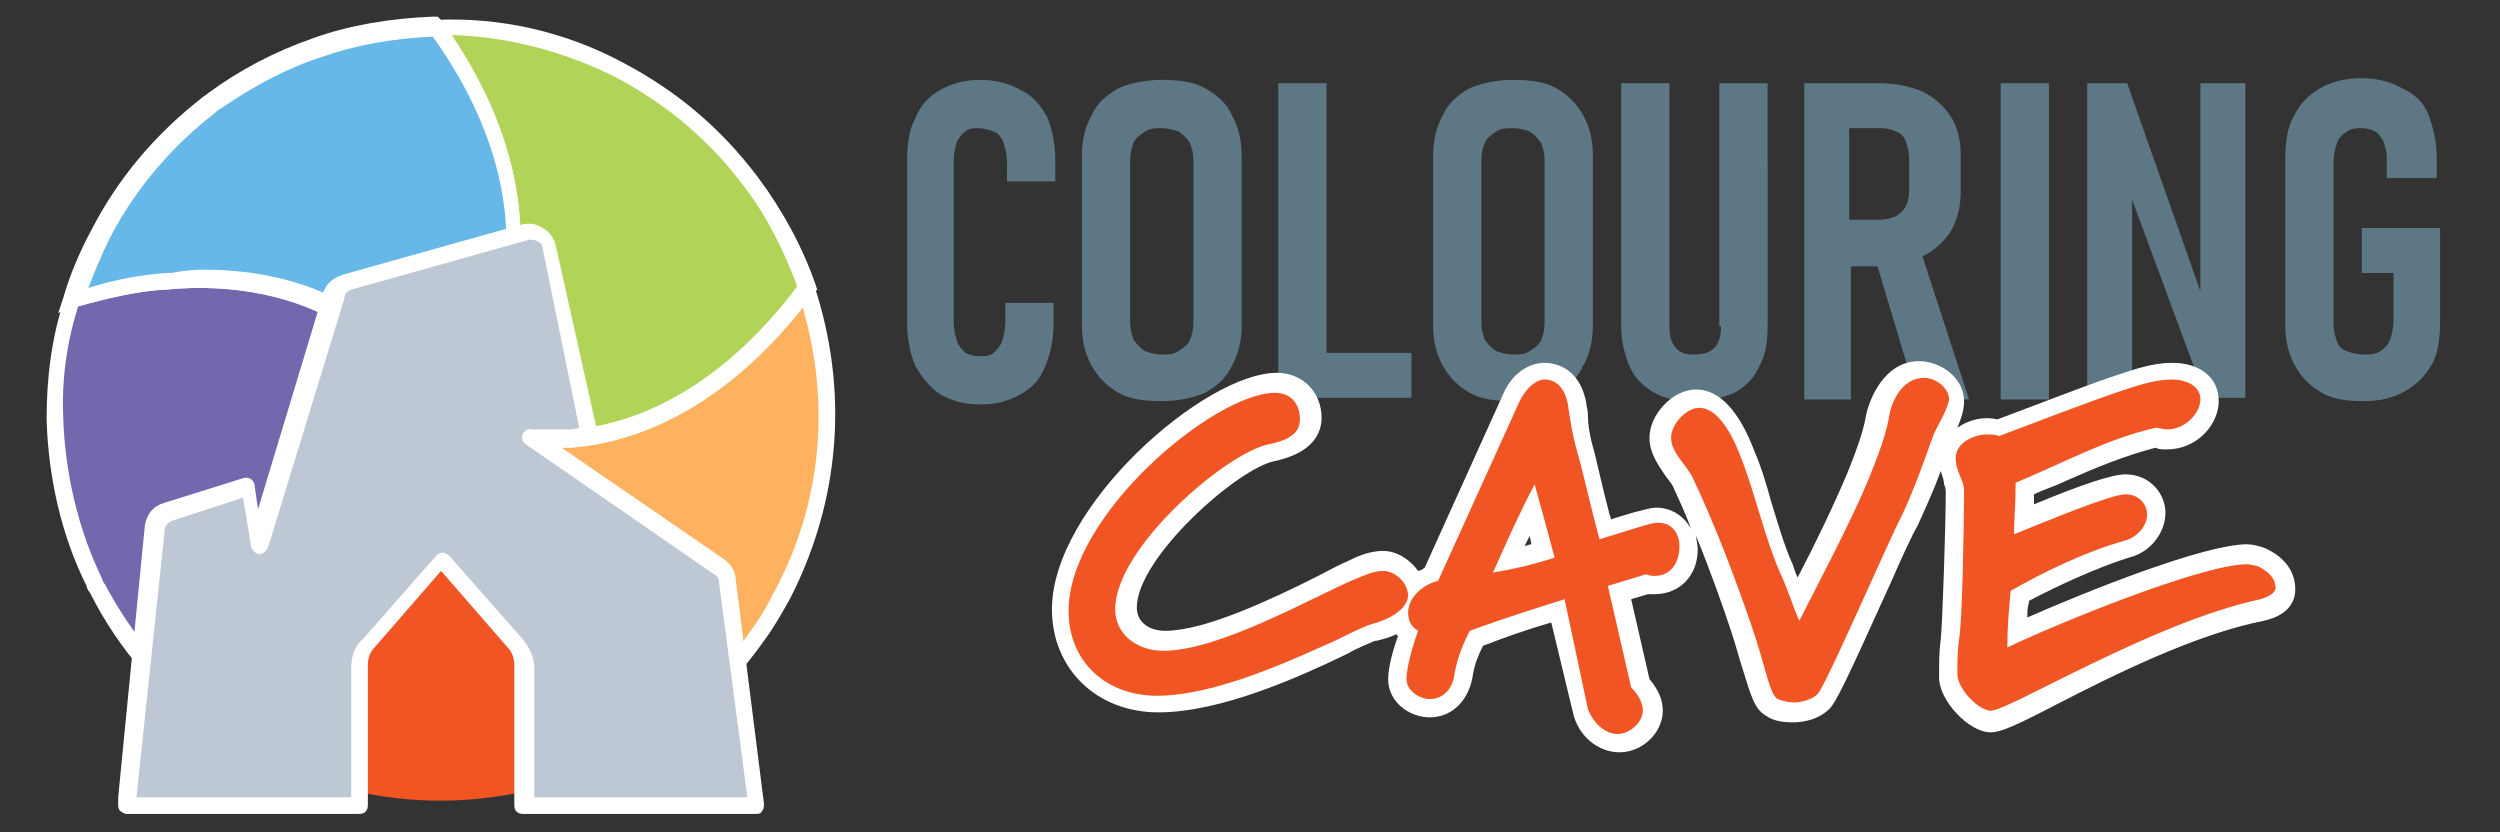
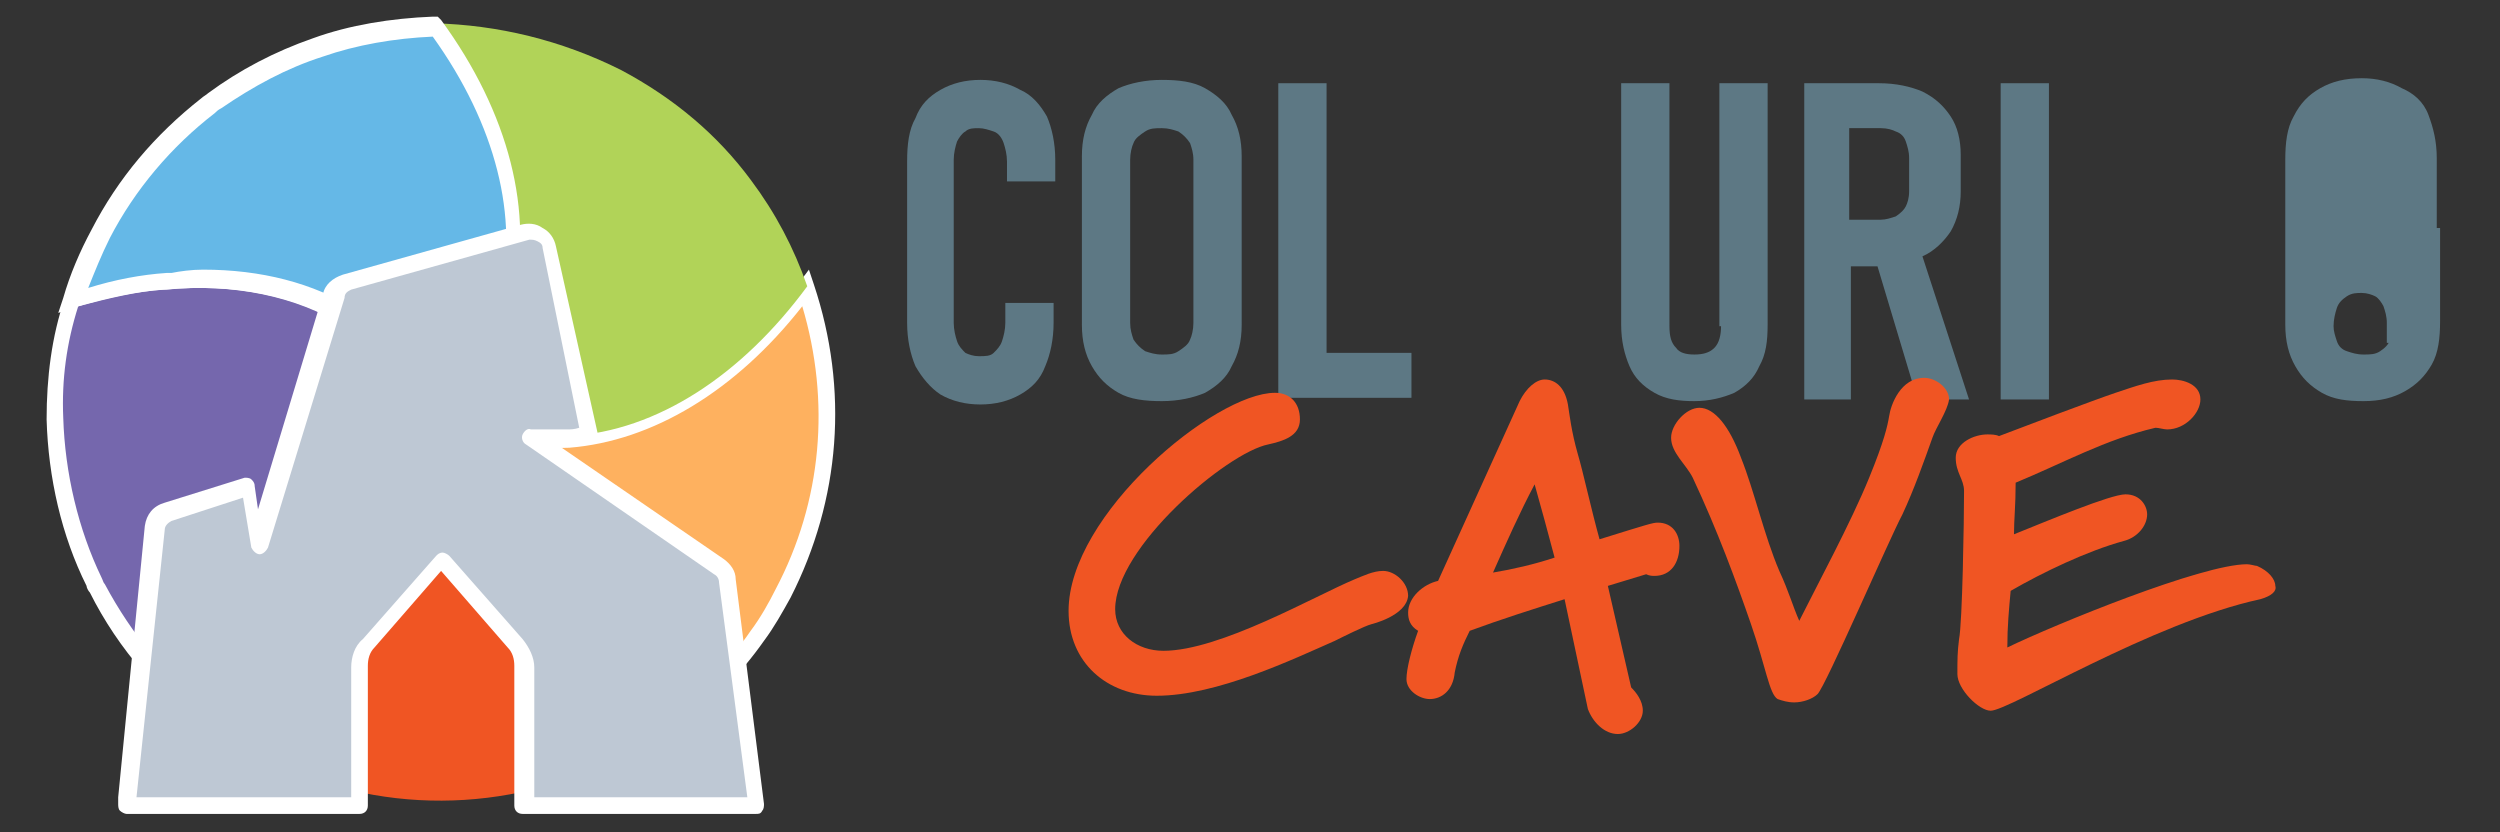
<svg xmlns="http://www.w3.org/2000/svg" version="1.1" id="Layer_1" x="0px" y="0px" width="150.2px" height="50px" viewBox="0 0 150.2 50" style="enable-background:new 0 0 150.2 50;" xml:space="preserve">
  <rect x="0" y="0" width="150.2" height="50" fill="#333333" stroke="none" />
  <g>
    <path style="fill:#F05523;" d="M26.5,24.8c-0.4,3.5,0.3,6,1,7.8c2,4.9,6.7,8.7,13,10.8c-5.8,4.4-13.6,5.9-20.8,3.7   c-1.3-0.4-2.7-0.9-4-1.6c-0.9-0.5-1.7-1-2.5-1.6c0.1-6.6,2.2-12.3,6.2-15.7C20.9,26.9,23.1,25.5,26.5,24.8z" />
  </g>
  <g>
    <path style="fill:#FEB15F;" d="M48.5,17.2c2,5.8,1.7,12.5-1.4,18.3c-0.5,0.9-1,1.8-1.6,2.6c-1.4,2-3.1,3.8-5,5.2   c-6.3-2.1-11-5.8-13-10.8c-0.7-1.7-1.3-4.3-1-7.8c3.2,1.4,5.8,1.6,7.7,1.5C39.5,25.9,44.5,22.6,48.5,17.2z" />
    <path style="fill:#FFFFFF;" d="M40.6,43.9l-0.3-0.1C33.7,41.6,29,37.7,27,32.8c-1-2.4-1.3-5.1-1-8l0.1-0.7l0.6,0.3   c2.5,1.1,5,1.6,7.4,1.4c5-0.4,9.9-3.5,13.9-8.8l0.6-0.8l0.3,0.9c2.1,6.3,1.6,12.9-1.4,18.8c-0.5,0.9-1,1.8-1.6,2.6   c-1.4,2-3.2,3.8-5.1,5.3L40.6,43.9z M27,25.6c-0.2,2.5,0.2,4.8,1,6.8c1.9,4.6,6.3,8.3,12.4,10.4c1.8-1.4,3.4-3,4.7-4.9   c0.6-0.8,1.1-1.7,1.5-2.5c2.8-5.3,3.3-11.3,1.6-17c-4,5.1-9,8.1-14,8.5C31.8,27,29.4,26.5,27,25.6z" />
  </g>
  <g>
    <path style="fill:#B1D358;" d="M37.3,4.2c3.2,1.7,5.8,3.9,7.8,6.6c1.5,2,2.6,4.1,3.4,6.4c-3.9,5.3-9,8.7-14.3,9   c-1.9,0.1-4.5-0.1-7.7-1.5c2.3-2.6,3.3-5,3.8-6.9c1.3-5.2-0.3-11-4.2-16.4C29.9,1.5,33.7,2.4,37.3,4.2z" />
-     <path style="fill:#FFFFFF;" d="M33.3,26.8c-2.3,0-4.6-0.5-6.9-1.5L25.7,25l0.5-0.5c1.8-2,3-4.2,3.6-6.6c1.2-4.9-0.2-10.6-4.1-15.9   l-0.6-0.8l1,0C30,1,34,1.9,37.5,3.8v0c3.2,1.7,5.8,3.9,8,6.8c1.5,2,2.7,4.2,3.5,6.5l0.1,0.3l-0.2,0.2c-4.1,5.6-9.3,8.9-14.6,9.3   C33.9,26.8,33.6,26.8,33.3,26.8z M27.4,24.6c2.3,0.9,4.5,1.3,6.8,1.2c4.9-0.3,9.8-3.4,13.7-8.6c-0.8-2.1-1.8-4.2-3.2-6   c-2-2.7-4.6-4.9-7.6-6.5l0,0c-3.1-1.6-6.6-2.5-10-2.6c3.6,5.4,5,11,3.7,16C30.2,20.4,29.1,22.6,27.4,24.6z" />
  </g>
  <g>
    <path style="fill:#7567AD;" d="M13.4,41.1c0-0.2,0.1-0.5,0.1-0.7c0.1-0.9,0.2-1.7,0.4-2.5c0.1-0.5,0.3-1.1,0.4-1.6   c0.1-0.2,0.1-0.3,0.2-0.5c0.1-0.3,0.2-0.6,0.3-0.9c0.1-0.4,0.3-0.7,0.5-1.1c0.1-0.2,0.2-0.4,0.3-0.6c0.1-0.2,0.2-0.4,0.3-0.6   c0.1-0.2,0.2-0.4,0.3-0.5c0.1-0.3,0.3-0.5,0.4-0.7c0.4-0.7,0.9-1.3,1.4-1.8c0.2-0.2,0.3-0.4,0.5-0.6c0.3-0.3,0.6-0.5,0.9-0.8   c1.4-1.2,3.7-2.6,7.1-3.3c-1.7-3-3.8-4.7-5.4-5.7c-3.1-1.9-7-2.7-11.1-2.2c0,0-0.1,0-0.1,0C8.1,17,6.2,17.4,4.3,18   c-0.7,2.4-1.1,4.8-1,7.1c0.1,3.4,0.9,6.8,2.3,9.8c0.1,0.1,0.1,0.3,0.2,0.4c1.7,3.3,4.2,6.2,7.4,8.5C13.2,42.9,13.3,42,13.4,41.1z" />
    <path style="fill:#FFFFFF;" d="M13.7,44.8l-0.8-0.6c-3.2-2.2-5.8-5.2-7.5-8.6c-0.1-0.1-0.2-0.3-0.2-0.4c-1.5-3-2.3-6.5-2.4-10   c0-2.5,0.3-5,1.1-7.3l0.1-0.3l0.3-0.1c1.9-0.6,3.8-1,5.6-1.2l0.1,0l0.2,0c4.3-0.4,8.3,0.4,11.4,2.3c2.2,1.4,4.1,3.4,5.5,5.9   l0.4,0.6l-0.7,0.1c-2.7,0.6-5,1.6-6.9,3.2c-0.3,0.2-0.6,0.5-0.8,0.8c-0.2,0.2-0.3,0.3-0.5,0.5c-0.5,0.5-0.9,1.1-1.4,1.8   c-0.1,0.2-0.3,0.4-0.4,0.6c-0.1,0.2-0.2,0.4-0.3,0.6L16,33.4c-0.1,0.2-0.2,0.4-0.3,0.6c-0.2,0.4-0.3,0.7-0.4,1.1   C15.1,35.4,15,35.7,15,36c0,0.1-0.1,0.2-0.1,0.2c0,0.1-0.1,0.2-0.1,0.3c-0.1,0.5-0.3,1-0.4,1.5c-0.2,0.8-0.3,1.6-0.4,2.4   c0,0.3-0.1,0.5-0.1,0.7l0,0c-0.1,0.9-0.1,1.8-0.1,2.7L13.7,44.8z M4.7,18.4c-0.7,2.2-1,4.4-0.9,6.7c0.1,3.3,0.9,6.7,2.3,9.6   c0.1,0.2,0.1,0.3,0.2,0.4c1.6,3,3.8,5.7,6.4,7.7c0-0.6,0.1-1.2,0.1-1.8c0-0.2,0.1-0.4,0.1-0.6c0.1-0.9,0.2-1.8,0.4-2.6   c0.1-0.5,0.3-1.1,0.4-1.6c0-0.1,0.1-0.2,0.1-0.2c0-0.1,0.1-0.2,0.1-0.3c0.1-0.3,0.2-0.6,0.3-0.9c0.1-0.4,0.3-0.7,0.4-1.1   c0.1-0.2,0.2-0.5,0.3-0.7l0.3-0.6c0.1-0.2,0.2-0.4,0.3-0.6c0.1-0.2,0.3-0.5,0.4-0.7c0.5-0.8,1-1.4,1.5-1.9c0.1-0.2,0.3-0.4,0.6-0.6   c0.3-0.3,0.6-0.6,0.9-0.8c1.9-1.5,4.1-2.6,6.6-3.3c-1.3-2.1-2.9-3.8-4.8-4.9c-2.9-1.8-6.7-2.6-10.8-2.2l-0.1,0   C8.3,17.5,6.6,17.9,4.7,18.4z" />
  </g>
  <g>
    <path style="fill:#65B8E7;" d="M27.3,23.9c0.1-0.1,0.1-0.1,0.1-0.2c0.2-0.3,0.4-0.5,0.6-0.8c0.4-0.6,0.8-1.2,1.1-1.8l0,0   c0.1-0.3,0.3-0.6,0.4-0.8c0,0,0,0,0,0c0.1-0.3,0.2-0.5,0.3-0.8c0-0.1,0.1-0.2,0.1-0.3c0.1-0.4,0.2-0.8,0.3-1.2   c1.3-5.2-0.3-11-4.2-16.4c-2.4,0.1-4.8,0.5-7.1,1.3c-2.2,0.7-4.3,1.8-6.2,3.2c-0.1,0.1-0.3,0.2-0.4,0.3C9.8,8.4,7.6,10.9,6,14   c-0.7,1.3-1.2,2.6-1.6,4c1.9-0.6,3.8-1,5.6-1.2c0,0,0.1,0,0.1,0c4.2-0.4,8,0.3,11.1,2.2c1.6,1,3.6,2.7,5.4,5.7   C26.8,24.5,27.1,24.2,27.3,23.9z" />
    <path style="fill:#FFFFFF;" d="M26.4,25.7l-0.4-0.6c-1.4-2.4-3.1-4.2-5.2-5.5c-2.9-1.8-6.7-2.6-10.8-2.2l-0.1,0   c-1.7,0.1-3.6,0.5-5.5,1.1l-0.9,0.3l0.3-0.9c0.4-1.4,1-2.8,1.7-4.1c1.6-3.1,3.8-5.7,6.6-7.9c0.1-0.1,0.3-0.2,0.4-0.3   c1.9-1.4,4-2.5,6.3-3.3c2.2-0.8,4.7-1.2,7.2-1.3l0.3,0l0.2,0.2c4.1,5.6,5.6,11.6,4.3,16.8c-0.1,0.4-0.2,0.8-0.3,1.2l-0.1,0.2   c0,0.1,0,0.1-0.1,0.2c-0.1,0.3-0.2,0.5-0.3,0.8l-0.1,0.1c-0.1,0.2-0.2,0.4-0.3,0.6c-0.4,0.7-0.7,1.4-1.2,2   c-0.2,0.3-0.4,0.6-0.6,0.8l-0.1,0.2h0c-0.2,0.3-0.5,0.6-0.8,1L26.4,25.7z M12.2,16.2c3.5,0,6.6,0.8,9.2,2.4c2,1.3,3.8,3,5.2,5.3   c0.1-0.1,0.2-0.3,0.3-0.4l0,0l0.4,0.3L27,23.5l0.1-0.1c0.2-0.2,0.4-0.5,0.6-0.8c0.4-0.6,0.7-1.1,1-1.7l0.1-0.1   c0.1-0.2,0.2-0.5,0.3-0.7l0.1-0.2c0.1-0.3,0.2-0.5,0.3-0.6l0.1-0.1c0-0.1,0-0.1,0.1-0.2c0.1-0.4,0.2-0.7,0.3-1.1   c1.2-4.8-0.2-10.4-4-15.7c-2.3,0.1-4.6,0.5-6.6,1.2c-2.2,0.7-4.2,1.8-6.1,3.1c-0.2,0.1-0.3,0.2-0.4,0.3c-2.6,2-4.8,4.6-6.3,7.5   c-0.5,1-0.9,2-1.3,3c1.6-0.5,3.2-0.8,4.7-0.9l0.1,0l0.2,0C10.8,16.3,11.5,16.2,12.2,16.2z" />
  </g>
  <g>
    <g>
      <path style="fill:#BEC8D4;" d="M45.4,48.4h-14v-8.4c0-0.5-0.2-1-0.6-1.4l-4.4-5l-4.4,5c-0.3,0.4-0.5,0.9-0.5,1.4v8.4h-14l0-0.4    l1.6-16.4c0-0.5,0.4-0.8,0.8-1l4.8-1.5l0.6,3.6l4.6-15c0.1-0.4,0.4-0.7,0.8-0.8l10.7-3c0.6-0.2,1.3,0.2,1.4,0.9l2.3,11.3    c-0.4,0.1-0.9,0.1-1.3,0.2c-0.8,0.1-1.5,0.1-2.2,0c3.8,2.6,7.6,5.2,11.3,7.8c0.3,0.2,0.5,0.5,0.5,0.8l0.3,2.5L45.4,48L45.4,48.4z" />
    </g>
    <g>
      <path style="fill:#FFFFFF;" d="M45.4,48.9h-14c-0.3,0-0.5-0.2-0.5-0.5v-8.4c0-0.4-0.1-0.8-0.4-1.1l-4-4.6l-4,4.6    c-0.3,0.3-0.4,0.7-0.4,1.1v8.4c0,0.3-0.2,0.5-0.5,0.5h-14c-0.1,0-0.3-0.1-0.4-0.2c-0.1-0.1-0.1-0.3-0.1-0.4l0-0.4l1.6-16.3    c0.1-0.7,0.5-1.2,1.2-1.4l4.8-1.5c0.1,0,0.3,0,0.4,0.1c0.1,0.1,0.2,0.2,0.2,0.4l0.2,1.4l3.9-12.9c0.1-0.6,0.6-1,1.2-1.2l10.7-3    c0.4-0.1,0.9-0.1,1.3,0.2c0.4,0.2,0.7,0.6,0.8,1.1L35.9,26c0,0.1,0,0.3-0.1,0.4c-0.1,0.1-0.2,0.2-0.3,0.2    c-0.4,0.1-0.9,0.1-1.4,0.2c-0.2,0-0.3,0-0.5,0l9.9,6.8c0.4,0.3,0.7,0.7,0.7,1.2l1.7,13.5c0,0.1,0,0.3-0.1,0.4    C45.7,48.9,45.6,48.9,45.4,48.9z M32,47.9h12.9L43.2,35c0-0.2-0.1-0.4-0.3-0.5l-11.3-7.8c-0.2-0.1-0.3-0.4-0.2-0.6    c0.1-0.2,0.3-0.4,0.5-0.3c0.7,0,1.4,0,2.1,0c0.3,0,0.5,0,0.8-0.1l-2.2-10.8c0-0.2-0.1-0.3-0.3-0.4c-0.2-0.1-0.3-0.1-0.5-0.1    l-10.7,3c-0.2,0.1-0.4,0.2-0.4,0.5l-4.6,15c-0.1,0.2-0.3,0.4-0.5,0.4c-0.2,0-0.4-0.2-0.5-0.4l-0.5-3l-4.3,1.4    c-0.2,0.1-0.4,0.3-0.4,0.5L8.2,47.9h12.9v-7.8c0-0.6,0.2-1.3,0.7-1.7l4.4-5c0.1-0.1,0.2-0.2,0.4-0.2c0,0,0,0,0,0    c0.1,0,0.3,0.1,0.4,0.2l4.4,5c0.4,0.5,0.7,1.1,0.7,1.7V47.9z" />
    </g>
  </g>
  <g>
    <g>
      <path style="fill:#5D7884;" d="M61.3,5.4c-0.7-0.4-1.5-0.6-2.4-0.6c-0.9,0-1.7,0.2-2.4,0.6c-0.7,0.4-1.2,0.9-1.5,1.7    c-0.4,0.7-0.5,1.6-0.5,2.6v9.7c0,1,0.2,1.9,0.5,2.6c0.4,0.7,0.9,1.3,1.5,1.7c0.7,0.4,1.5,0.6,2.4,0.6c0.9,0,1.7-0.2,2.4-0.6    c0.7-0.4,1.2-0.9,1.5-1.7c0.3-0.7,0.5-1.6,0.5-2.6v-1.2h-2.9v1.2c0,0.4-0.1,0.8-0.2,1.1c-0.1,0.3-0.3,0.5-0.5,0.7    c-0.2,0.2-0.5,0.2-0.9,0.2c-0.3,0-0.6-0.1-0.8-0.2c-0.2-0.2-0.4-0.4-0.5-0.7c-0.1-0.3-0.2-0.7-0.2-1.1V9.6c0-0.4,0.1-0.8,0.2-1.1    C57.6,8.3,57.8,8,58,7.9c0.2-0.2,0.5-0.2,0.8-0.2c0.3,0,0.6,0.1,0.9,0.2C60,8,60.2,8.3,60.3,8.6c0.1,0.3,0.2,0.7,0.2,1.1v1.2h2.9    V9.6c0-1-0.2-1.9-0.5-2.6C62.5,6.3,62,5.7,61.3,5.4z" />
      <path style="fill:#5D7884;" d="M72.4,5.3c-0.7-0.4-1.6-0.5-2.6-0.5c-1,0-1.9,0.2-2.6,0.5c-0.7,0.4-1.3,0.9-1.6,1.6    C65.2,7.6,65,8.4,65,9.4v10.1c0,1,0.2,1.8,0.6,2.5c0.4,0.7,0.9,1.2,1.6,1.6c0.7,0.4,1.6,0.5,2.6,0.5c1,0,1.9-0.2,2.6-0.5    c0.7-0.4,1.3-0.9,1.6-1.6c0.4-0.7,0.6-1.5,0.6-2.5V9.4c0-1-0.2-1.8-0.6-2.5C73.7,6.2,73.1,5.7,72.4,5.3z M71.7,19.4    c0,0.4-0.1,0.8-0.2,1c-0.1,0.3-0.4,0.5-0.7,0.7c-0.3,0.2-0.6,0.2-1,0.2s-0.7-0.1-1-0.2c-0.3-0.2-0.5-0.4-0.7-0.7    c-0.1-0.3-0.2-0.6-0.2-1V9.6c0-0.4,0.1-0.8,0.2-1c0.1-0.3,0.4-0.5,0.7-0.7c0.3-0.2,0.6-0.2,1-0.2s0.7,0.1,1,0.2    c0.3,0.2,0.5,0.4,0.7,0.7c0.1,0.3,0.2,0.6,0.2,1V19.4z" />
      <polygon style="fill:#5D7884;" points="79.7,5 76.8,5 76.8,23.9 78.1,23.9 79.7,23.9 84.8,23.9 84.8,21.2 79.7,21.2   " />
-       <path style="fill:#5D7884;" d="M93.5,5.3c-0.7-0.4-1.6-0.5-2.6-0.5c-1,0-1.9,0.2-2.6,0.5c-0.7,0.4-1.3,0.9-1.6,1.6    c-0.4,0.7-0.6,1.5-0.6,2.5v10.1c0,1,0.2,1.8,0.6,2.5c0.4,0.7,0.9,1.2,1.6,1.6c0.7,0.4,1.6,0.5,2.6,0.5c1,0,1.9-0.2,2.6-0.5    c0.7-0.4,1.3-0.9,1.6-1.6c0.4-0.7,0.6-1.5,0.6-2.5V9.4c0-1-0.2-1.8-0.6-2.5C94.7,6.2,94.2,5.7,93.5,5.3z M92.8,19.4    c0,0.4-0.1,0.8-0.2,1c-0.1,0.3-0.4,0.5-0.7,0.7c-0.3,0.2-0.6,0.2-1,0.2s-0.7-0.1-1-0.2c-0.3-0.2-0.5-0.4-0.7-0.7    c-0.1-0.3-0.2-0.6-0.2-1V9.6c0-0.4,0.1-0.8,0.2-1c0.1-0.3,0.4-0.5,0.7-0.7c0.3-0.2,0.6-0.2,1-0.2s0.7,0.1,1,0.2    c0.3,0.2,0.5,0.4,0.7,0.7c0.1,0.3,0.2,0.6,0.2,1V19.4z" />
      <path style="fill:#5D7884;" d="M103.4,19.6c0,0.5-0.1,1-0.4,1.3c-0.3,0.3-0.7,0.4-1.2,0.4c-0.5,0-0.9-0.1-1.1-0.4    c-0.3-0.3-0.4-0.7-0.4-1.3V5h-2.9v14.5c0,1,0.2,1.8,0.5,2.5c0.3,0.7,0.8,1.2,1.5,1.6c0.7,0.4,1.5,0.5,2.4,0.5    c0.9,0,1.7-0.2,2.4-0.5c0.7-0.4,1.2-0.9,1.5-1.6c0.4-0.7,0.5-1.5,0.5-2.5V5h-2.9V19.6z" />
      <path style="fill:#5D7884;" d="M115.5,15.4c0.7-0.3,1.3-0.9,1.7-1.5c0.4-0.7,0.6-1.5,0.6-2.4V9.3c0-0.9-0.2-1.7-0.6-2.3    c-0.4-0.6-0.9-1.1-1.7-1.5c-0.7-0.3-1.6-0.5-2.6-0.5h-1.7h-1.5h-1.3v19h2.8v-8h1.6l2.4,8h3.1L115.5,15.4    C115.4,15.4,115.5,15.4,115.5,15.4z M111.1,7.7h1.9c0.4,0,0.7,0.1,0.9,0.2c0.3,0.1,0.5,0.3,0.6,0.6c0.1,0.3,0.2,0.6,0.2,1v2    c0,0.4-0.1,0.7-0.2,0.9c-0.1,0.2-0.3,0.4-0.6,0.6c-0.3,0.1-0.6,0.2-0.9,0.2h-1.9V7.7z" />
      <rect x="120.2" y="5" style="fill:#5D7884;" width="2.9" height="19" />
-       <polygon style="fill:#5D7884;" points="132.2,17.5 127.8,5 125.4,5 125.4,23.9 128.1,23.9 128.1,12 132.5,23.9 134.9,23.9     134.9,5 132.2,5   " />
-       <path style="fill:#5D7884;" d="M141.9,13.7v2.7h1.9v2.9c0,0.4-0.1,0.8-0.2,1.1c-0.1,0.3-0.3,0.5-0.6,0.7c-0.3,0.2-0.6,0.2-1,0.2    c-0.4,0-0.7-0.1-1-0.2c-0.3-0.1-0.5-0.3-0.6-0.6c-0.1-0.3-0.2-0.6-0.2-0.9V9.7c0-0.4,0.1-0.8,0.2-1.1c0.1-0.3,0.3-0.5,0.6-0.7    c0.3-0.2,0.6-0.2,0.9-0.2c0.3,0,0.6,0.1,0.8,0.2c0.2,0.1,0.4,0.4,0.5,0.6c0.1,0.3,0.2,0.6,0.2,1v1.2h3V9.5c0-1-0.2-1.8-0.5-2.6    s-0.9-1.3-1.6-1.6c-0.7-0.4-1.5-0.6-2.4-0.6c-1,0-1.8,0.2-2.5,0.6c-0.7,0.4-1.2,0.9-1.6,1.7c-0.4,0.7-0.5,1.6-0.5,2.6v9.9    c0,1,0.2,1.8,0.6,2.5c0.4,0.7,0.9,1.2,1.6,1.6c0.7,0.4,1.5,0.5,2.5,0.5c1,0,1.8-0.2,2.5-0.6c0.7-0.4,1.2-0.9,1.6-1.6    c0.4-0.7,0.5-1.6,0.5-2.6v-5.6H141.9z" />
+       <path style="fill:#5D7884;" d="M141.9,13.7v2.7h1.9v2.9c0,0.4-0.1,0.8-0.2,1.1c-0.1,0.3-0.3,0.5-0.6,0.7c-0.3,0.2-0.6,0.2-1,0.2    c-0.4,0-0.7-0.1-1-0.2c-0.3-0.1-0.5-0.3-0.6-0.6c-0.1-0.3-0.2-0.6-0.2-0.9c0-0.4,0.1-0.8,0.2-1.1c0.1-0.3,0.3-0.5,0.6-0.7    c0.3-0.2,0.6-0.2,0.9-0.2c0.3,0,0.6,0.1,0.8,0.2c0.2,0.1,0.4,0.4,0.5,0.6c0.1,0.3,0.2,0.6,0.2,1v1.2h3V9.5c0-1-0.2-1.8-0.5-2.6    s-0.9-1.3-1.6-1.6c-0.7-0.4-1.5-0.6-2.4-0.6c-1,0-1.8,0.2-2.5,0.6c-0.7,0.4-1.2,0.9-1.6,1.7c-0.4,0.7-0.5,1.6-0.5,2.6v9.9    c0,1,0.2,1.8,0.6,2.5c0.4,0.7,0.9,1.2,1.6,1.6c0.7,0.4,1.5,0.5,2.5,0.5c1,0,1.8-0.2,2.5-0.6c0.7-0.4,1.2-0.9,1.6-1.6    c0.4-0.7,0.5-1.6,0.5-2.6v-5.6H141.9z" />
    </g>
-     <path style="fill:#FFFFFF;" d="M136,32.9c-0.3-0.1-0.7-0.2-1-0.2c-2.6,0-9.8,2.9-13.2,4.4c0-0.3,0-0.6,0.1-0.9l0-0.1   c1.7-0.9,4.1-2,6-2.6c1.3-0.3,2.2-1.5,2.2-2.7c0-1.1-0.9-2.3-2.4-2.3c-0.8,0-2.6,0.6-5.5,1.8c0-0.2,0-0.4,0-0.6   c0.6-0.3,1.3-0.5,1.9-0.8c1.8-0.8,3.5-1.5,5.4-2c0.2,0.1,0.4,0.1,0.7,0.1c1.8,0,3.1-1.5,3.1-2.9c0-1.4-1.1-2.3-2.8-2.3   c-1.2,0-2.3,0.4-3.5,0.8l-0.3,0.1c-1.2,0.4-5.1,1.9-6.7,2.5c-0.8-0.2-1.7,0-2.4,0.5c0.2-0.5,0.4-1,0.4-1.6c0-1.4-1.4-2.4-2.7-2.4   c-2.1,0-3,2.3-3.2,3.3c-0.1,0.6-0.3,1.4-1.1,3.4c-0.8,1.9-2,4.4-3,6.3c-0.1-0.2-0.2-0.5-0.3-0.8c-0.5-1.1-0.9-2.5-1.3-3.8   c-0.3-1.1-0.6-2.1-1-3c-0.9-2.4-2.1-3.7-3.5-3.7c-1.4,0-2.8,1.5-2.8,2.9c0,0.9,0.5,1.6,0.9,2.2c0.2,0.3,0.4,0.5,0.5,0.7   c0.4,0.9,0.8,1.7,1.1,2.6c-0.4-0.8-1.2-1.3-2.1-1.3c-0.3,0-0.6,0.1-1.4,0.3c-0.3,0.1-0.7,0.2-1.3,0.4l-0.1-0.3   c-0.4-1.5-0.7-2.9-0.9-3.7c-0.3-1-0.4-1.7-0.4-2.3c0-0.3-0.1-0.5-0.1-0.7c-0.4-2.2-2-2.4-2.5-2.4c-1,0-2,0.7-2.5,1.9l-4.7,10.4   c-0.1,0.1-0.3,0.2-0.4,0.2c-0.5-0.7-1.3-1.2-2.1-1.2c-0.8,0-1.5,0.3-2.1,0.6c-0.5,0.2-1.2,0.6-2,1c-2.6,1.3-6.6,3.2-9,3.2   c-0.8,0-1.7-0.4-1.7-1.4c0-3,6.1-8.4,8.3-8.8c2.3-0.5,2.8-1.7,2.8-2.6c0-1.5-1.1-2.7-2.7-2.7c-4.3,0-13.5,8-13.5,14.2   c0,3.6,2.7,6.2,6.4,6.2c3.8,0,8.6-2.2,11.1-3.4l0.4-0.2c0.3-0.2,1.3-0.6,1.5-0.7l0.1,0c0.4-0.1,0.8-0.2,1.2-0.4c0,0,0,0.1,0.1,0.1   c-0.3,0.8-0.6,1.9-0.6,2.6c0,1.4,1.3,2.3,2.5,2.3c1.4,0,2.4-1.1,2.6-2.6c0.1-0.6,0.3-1.1,0.6-1.7c1.3-0.5,2.7-1,4.1-1.4l1.3,5.4   c0.3,1.4,1.5,2.4,2.8,2.4c1.4,0,2.6-1.2,2.6-2.5c0-0.7-0.3-1.3-0.8-1.9L98,36l1-0.3c0.1,0,0.3,0,0.4,0c1.5,0,2.6-1.1,2.6-2.7   c0-0.3-0.1-0.6-0.1-0.8c0.9,2.2,1.6,4.2,2.1,5.7c0.3,0.9,0.5,1.7,0.7,2.3c0.5,1.6,0.7,2.4,1.4,2.8c0.4,0.3,1,0.4,1.6,0.4   c0.9,0,1.7-0.3,2.2-0.8c0.4-0.4,0.9-1.4,3.7-7.6c0.7-1.6,1.3-2.9,1.6-3.4c0.5-1.1,1-2.2,1.4-3.3c0.1,0.3,0.2,0.6,0.2,0.8   c0.1,0.2,0.1,0.4,0.1,0.5c0,2-0.2,7.9-0.3,8.8c-0.1,0.8-0.1,1.3-0.1,2.3c0,1.4,1.8,3.3,3.1,3.3c0.6,0,1.5-0.4,4-1.7   c3.3-1.7,8.3-4.2,12.4-5c1.8-0.4,1.9-1.5,1.9-1.9C137.9,34.3,137.2,33.4,136,32.9z M92,32.7c-0.1,0-0.3,0.1-0.4,0.1   c0.1-0.2,0.2-0.4,0.3-0.6C91.9,32.3,92,32.5,92,32.7z M116.7,26.6C116.7,26.6,116.7,26.6,116.7,26.6l-0.7-0.2L116.7,26.6z" />
    <g>
      <path style="fill:#F05523;" d="M82.4,37.5c-0.4,0.1-1.8,0.8-2.2,1c-2.5,1.1-7.1,3.3-10.7,3.3c-3,0-5.3-2-5.3-5.1    c0-5.8,8.8-13.1,12.4-13.1c0.9,0,1.5,0.6,1.5,1.6c0,1-1,1.3-1.9,1.5c-2.5,0.5-9.2,6.2-9.2,9.9c0,1.5,1.3,2.5,2.9,2.5    c3.4,0,9.1-3.3,11.5-4.3c0.5-0.2,1.1-0.5,1.7-0.5c0.7,0,1.5,0.7,1.5,1.5C84.5,37,82.4,37.5,82.4,37.5z" />
      <path style="fill:#F05523;" d="M99.4,34.6c-0.1,0-0.3,0-0.5-0.1l-2.3,0.7l1.4,6.1c0.3,0.3,0.7,0.8,0.7,1.4c0,0.7-0.8,1.4-1.5,1.4    c-0.8,0-1.5-0.7-1.8-1.5L94,36c-1.9,0.6-3.8,1.2-5.7,1.9c-0.4,0.8-0.7,1.5-0.9,2.5c-0.1,1.1-0.8,1.6-1.5,1.6    c-0.6,0-1.4-0.5-1.4-1.2c0-0.6,0.3-1.8,0.7-2.9c-0.5-0.3-0.6-0.7-0.6-1.1c0-0.9,0.9-1.7,1.8-1.9l4.9-10.8c0.4-0.8,1-1.3,1.5-1.3    c0.6,0,1.2,0.4,1.4,1.5c0.1,0.6,0.2,1.6,0.6,3c0.3,1,0.8,3.3,1.3,5.1c2.9-0.9,3.2-1,3.5-1c0.9,0,1.3,0.7,1.3,1.4    C100.9,33.8,100.4,34.6,99.4,34.6z M92.2,29.1c-0.9,1.7-1.7,3.5-2.5,5.3c1.2-0.2,2.5-0.5,3.7-0.9C93,32,92.6,30.5,92.2,29.1z" />
      <path style="fill:#F05523;" d="M116.1,26.3c-0.5,1.4-1.1,3.1-1.8,4.6c-0.8,1.5-4.6,10.3-5.1,10.8c-0.3,0.3-0.9,0.5-1.4,0.5    c-0.4,0-0.7-0.1-1-0.2c-0.5-0.3-0.7-1.9-1.6-4.5c-0.9-2.6-2-5.6-3.5-8.8c-0.4-0.8-1.3-1.5-1.3-2.4c0-0.8,0.9-1.8,1.7-1.8    c0.9,0,1.8,1.1,2.5,3c0.8,2,1.4,4.7,2.3,6.8c0.6,1.3,0.8,2.1,1.2,3c1.1-2.2,3.1-5.9,4.2-8.6c0.9-2.2,1.1-3.1,1.2-3.7    c0.1-0.7,0.7-2.3,2.1-2.3c0.7,0,1.5,0.6,1.5,1.3C117,24.7,116.3,25.7,116.1,26.3z" />
      <path style="fill:#F05523;" d="M135.8,36c-6.5,1.4-15.1,6.7-16.2,6.7c-0.7,0-2-1.3-2-2.2c0-0.9,0-1.3,0.1-2.1    c0.2-1,0.3-7.1,0.3-8.9c0-0.7-0.5-1.1-0.5-2c0-0.9,1.1-1.4,1.9-1.4c0.2,0,0.5,0,0.7,0.1c1.3-0.5,5.8-2.2,7-2.6s2.3-0.8,3.4-0.8    c0.7,0,1.7,0.3,1.7,1.2c0,0.8-0.9,1.8-2,1.8c-0.2,0-0.5-0.1-0.7-0.1c-3,0.7-5.5,2.1-8.4,3.3c0,1.4-0.1,2.2-0.1,3.1    c2-0.8,5.8-2.4,6.7-2.4c0.9,0,1.3,0.7,1.3,1.2c0,0.7-0.6,1.4-1.4,1.6c-2.2,0.6-4.9,1.9-6.8,3c-0.1,1.1-0.2,2.1-0.2,3.4    c2.9-1.4,11.7-5,14.4-5c0.2,0,0.5,0.1,0.6,0.1c0.7,0.3,1.1,0.8,1.1,1.2C136.8,35.5,136.5,35.8,135.8,36z" />
    </g>
  </g>
  <g>
</g>
  <g>
</g>
  <g>
</g>
  <g>
</g>
  <g>
</g>
  <g>
</g>
</svg>